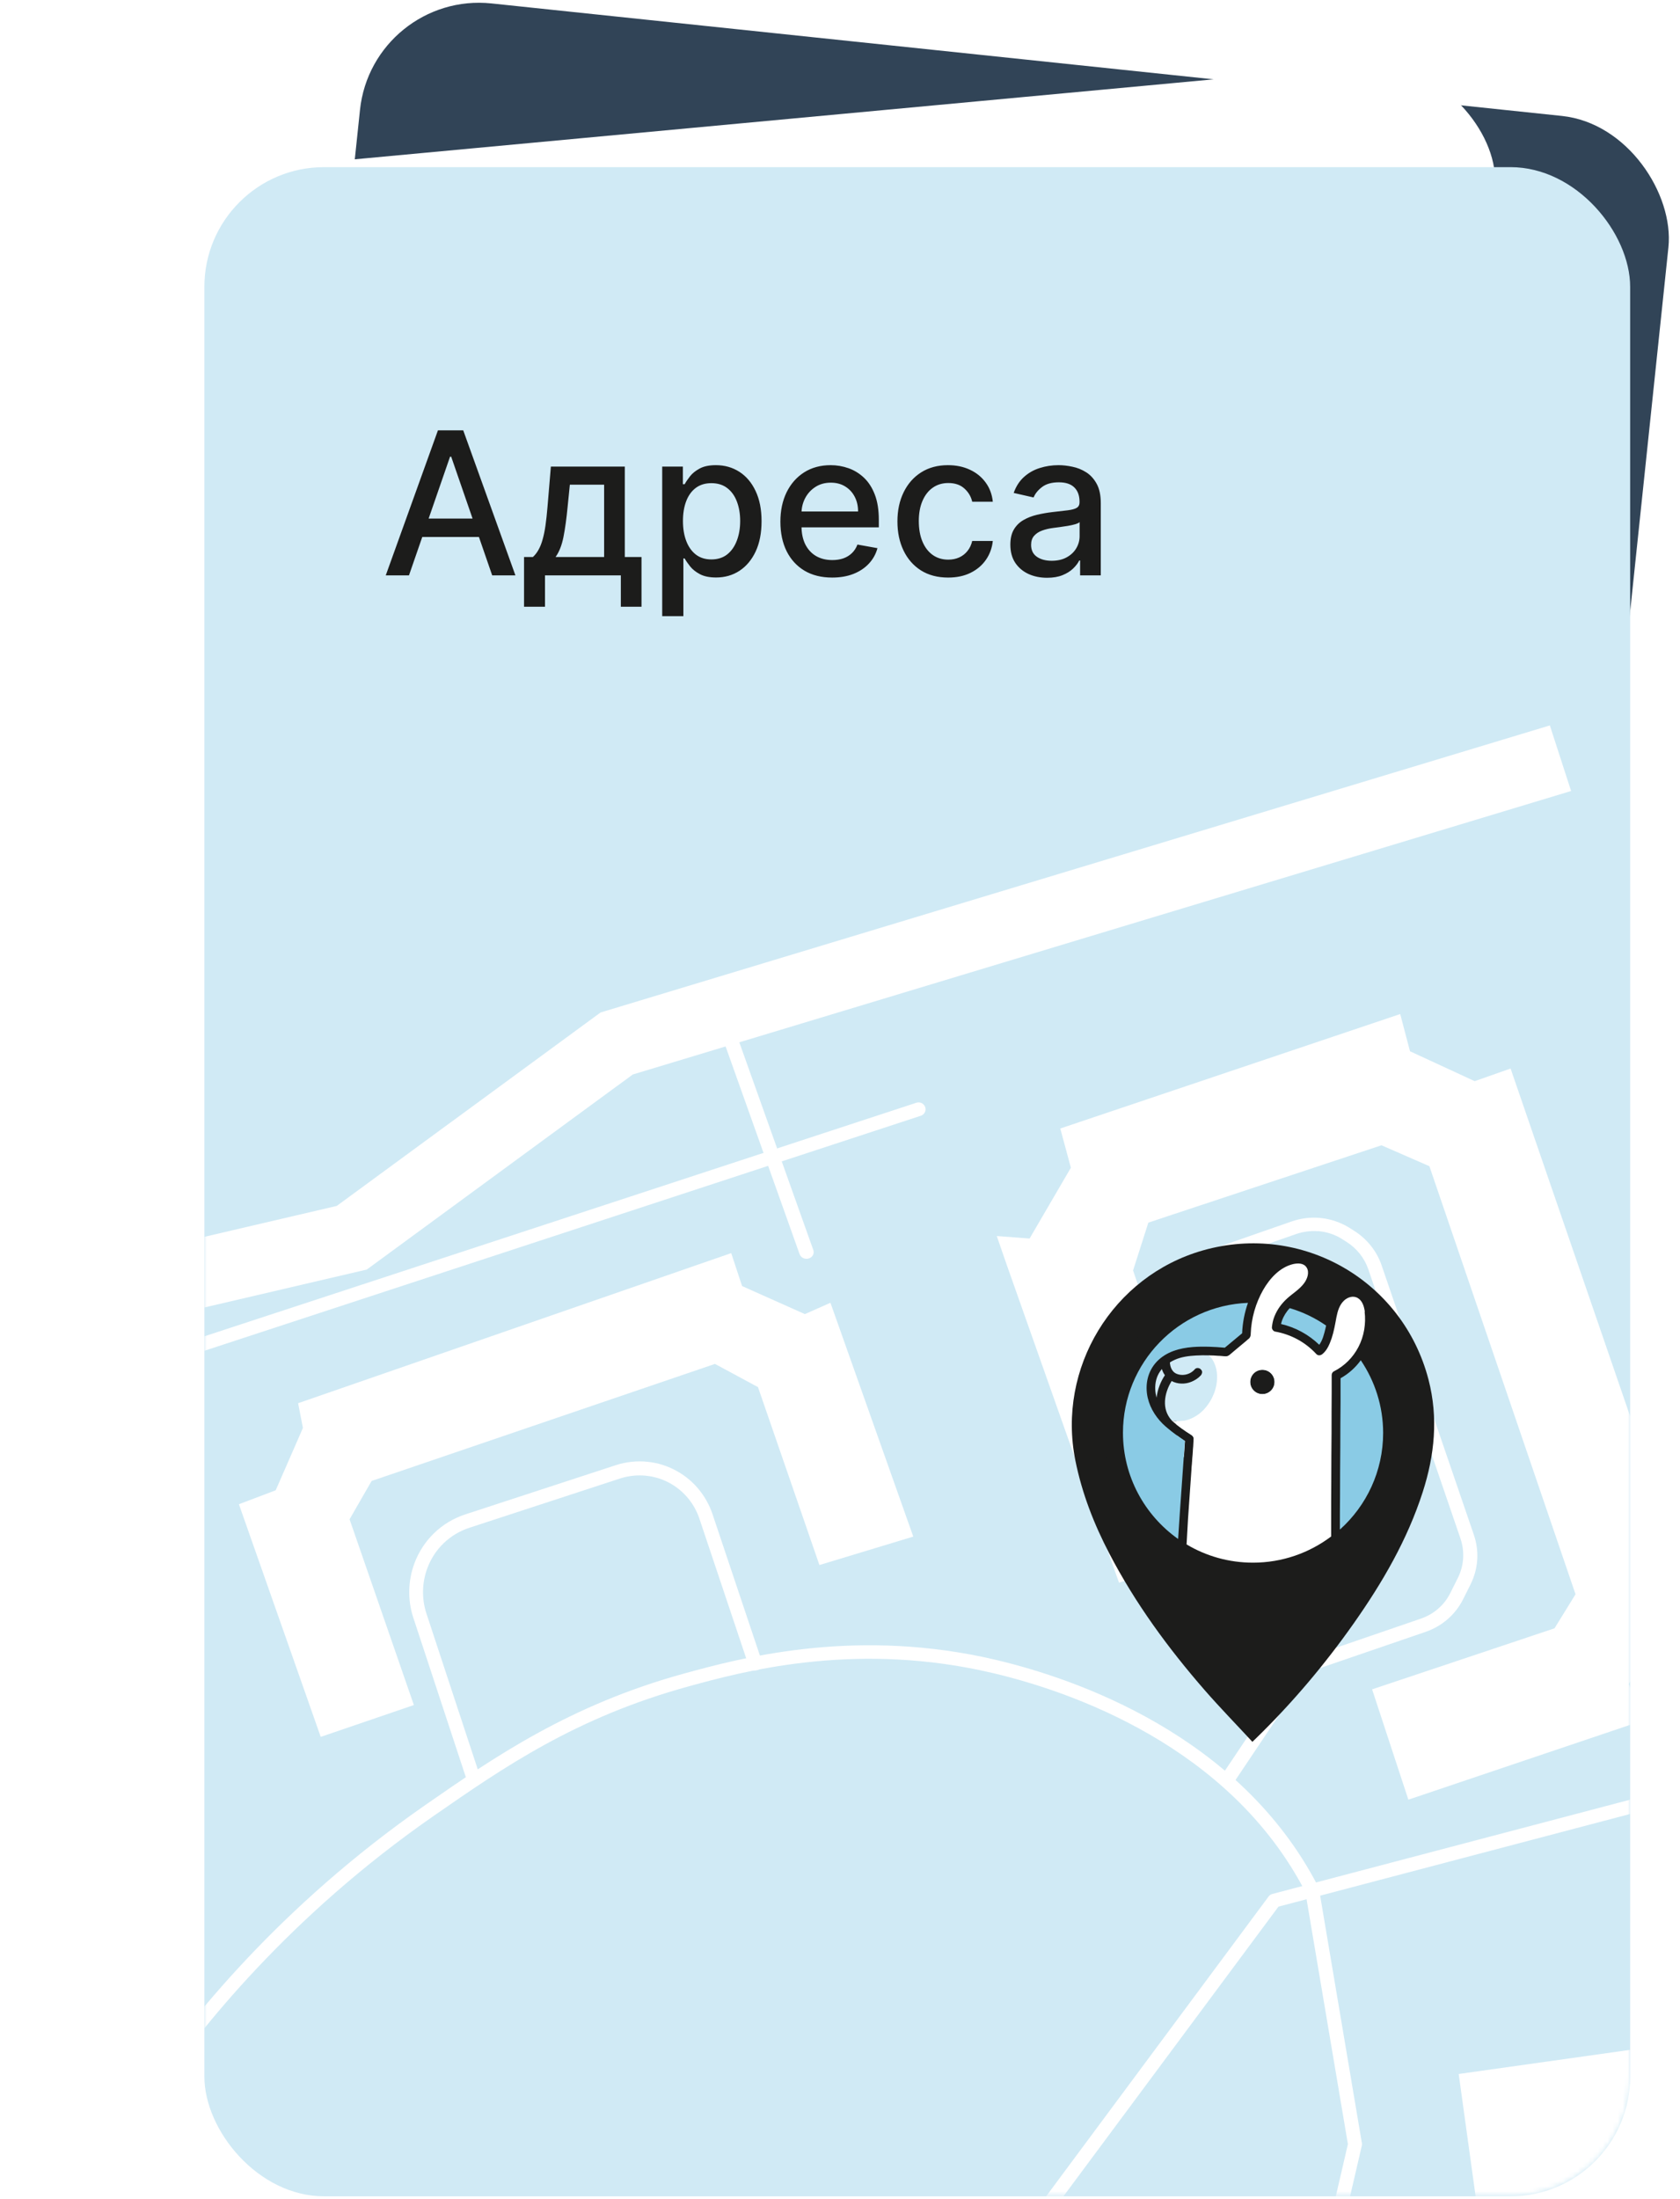
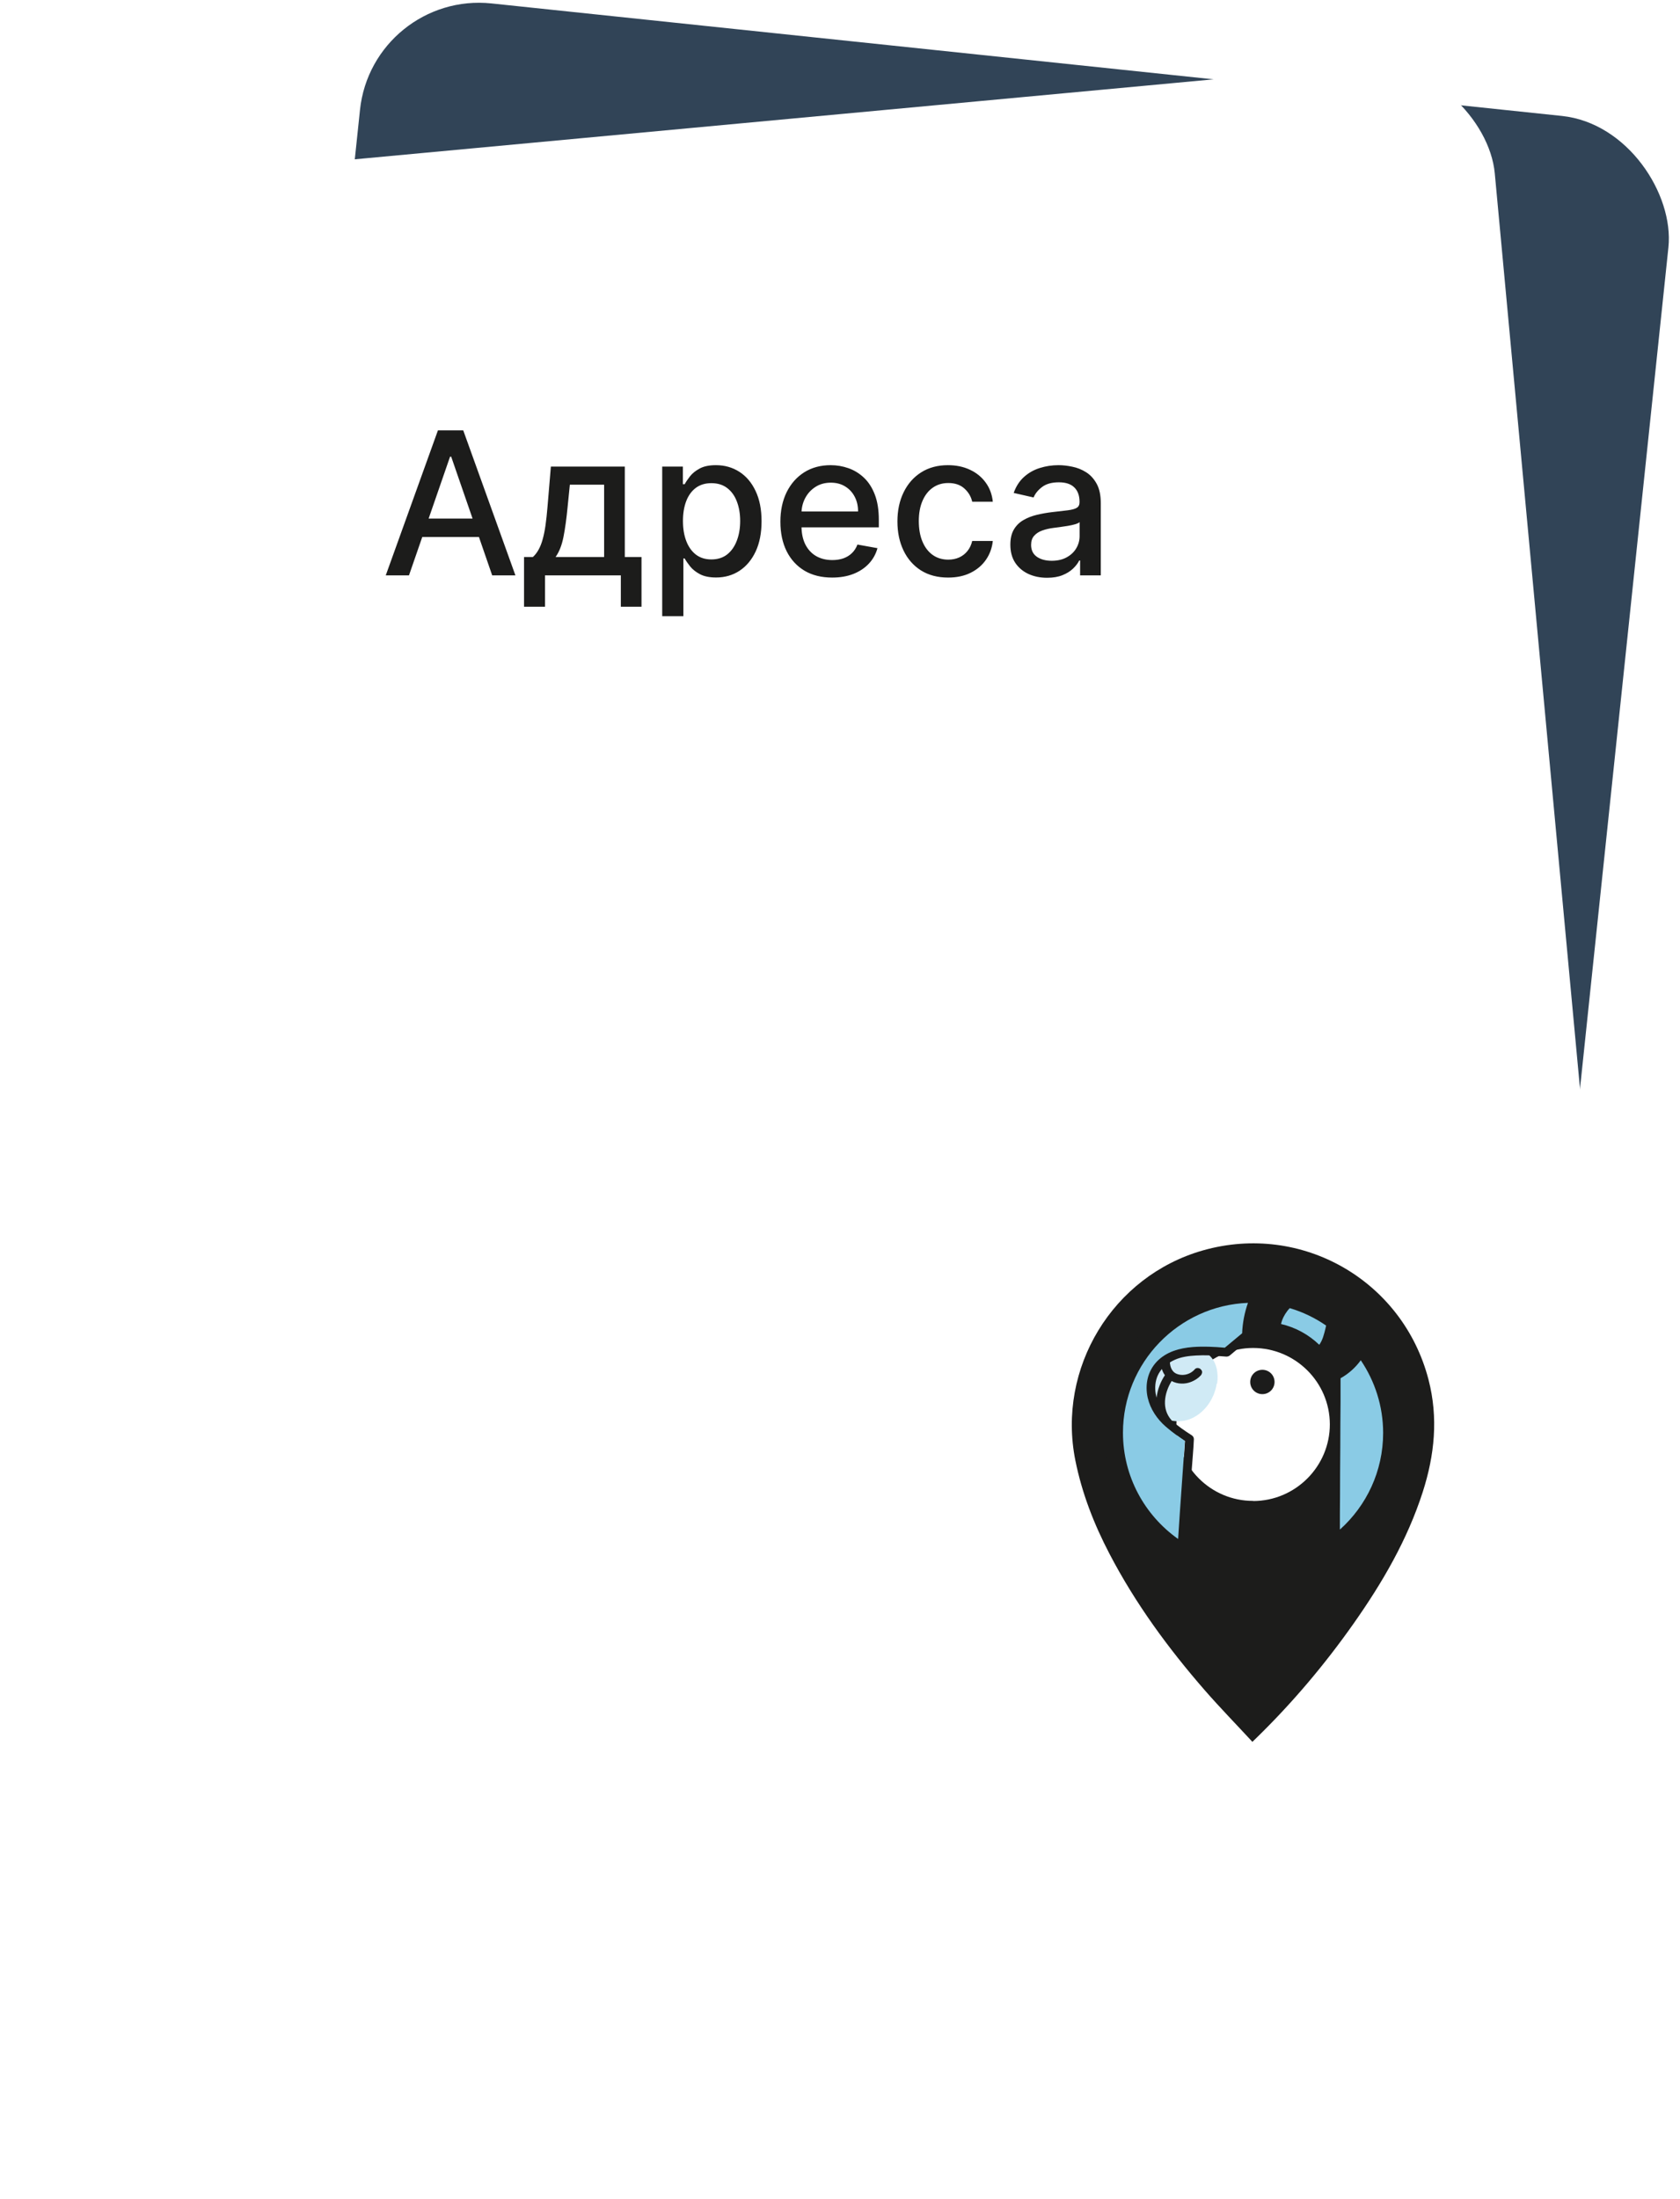
<svg xmlns="http://www.w3.org/2000/svg" width="337" height="441" viewBox="0 0 337 441" fill="none">
  <rect x="74.72" y="-1.821" width="263.909" height="352.748" rx="24" transform="rotate(6 74.72 -1.821)" fill="#314457" />
  <g filter="url(#filter0_dd_64_1942)">
    <rect x="2.775" y="36.322" width="296.12" height="398.681" rx="24" transform="rotate(-5.32 2.775 36.322)" fill="white" />
  </g>
  <g clip-path="url(#clip0_64_1942)">
    <rect x="41" y="33.525" width="286" height="407" rx="24" fill="#D0EAF5" />
    <mask id="mask0_64_1942" style="mask-type:alpha" maskUnits="userSpaceOnUse" x="41" y="8" width="286" height="433">
      <rect x="41" y="8.404" width="286" height="432" rx="24" fill="#D0EAF5" />
    </mask>
    <g mask="url(#mask0_64_1942)">
      <path d="M-170.283 330.516L-175.176 317.592L-33.626 265.499L67.555 241.878L120.465 203.081L310.894 145.503L315.154 158.655L126.935 215.517L73.58 254.639L-29.539 278.721L-170.283 330.516Z" fill="white" />
      <path d="M47.924 301.712L64.336 348.375L83.021 341.992L70.122 304.735L74.543 297.045L143.417 273.567L152.05 278.224L164.37 313.909L183.199 308.204L166.582 261.303L161.453 263.579L148.861 257.955L146.676 251.344L59.798 281.451L60.764 286.413L55.305 298.913L47.924 301.712Z" fill="white" />
      <path d="M230.356 245.225L227.29 254.815L246.032 310.396L224.469 317.45L201.862 253.458L199.947 247.918L206.528 248.419L214.812 234.218L212.686 226.351L280.876 203.392L282.838 210.86L295.815 216.856L303.017 214.323L340.179 322.405L333.007 324.556L326.745 337.755L329.095 345.254L282.51 360.97L275.238 338.843L311.825 326.603L316.044 319.77L286.729 233.913L277.12 229.715L230.356 245.225Z" fill="white" />
      <path d="M292.642 415.988L339.29 409.419L341.108 420.343C341.108 420.343 347.174 419.169 351.551 422.774C355.928 426.379 357.473 432.375 357.473 432.375L361.787 432.37L371.832 492.25L367.109 493.193C367.109 493.193 369.23 499.399 364.429 504.33C359.627 509.26 355.977 509.066 355.977 509.066L356.429 515.727L284.403 517.565L284.663 505.994L345.481 496.594L336.127 436.157L296.284 442.579L292.612 416.014L292.642 415.988Z" fill="white" />
      <path d="M-101.847 317.673C-102.375 317.633 -102.879 317.293 -103.06 316.733C-103.313 316.03 -102.918 315.24 -102.174 314.996L183.814 221.186C184.558 220.942 185.338 221.33 185.59 222.06C185.843 222.762 185.448 223.552 184.704 223.796L-101.284 317.606C-101.457 317.675 -101.653 317.687 -101.847 317.673Z" fill="white" />
      <path d="M161.661 252.484C161.081 252.44 160.583 252.073 160.39 251.538L141.929 199.723C141.662 199.017 142.072 198.226 142.848 198.011C143.597 197.766 144.443 198.16 144.68 198.89L163.14 250.706C163.408 251.411 162.997 252.202 162.222 252.417C162.041 252.486 161.836 252.498 161.661 252.484Z" fill="white" />
      <path d="M254.163 507.185C254.163 507.185 254.023 507.174 253.94 507.168C253.195 507.001 252.719 506.25 252.887 505.52L270.382 430.058L261.839 379.441C260.934 377.694 259.918 375.938 258.842 374.233C241.669 347.089 209.678 337.776 196.707 335.027C170.321 329.442 148.641 335.358 138.215 338.224C115.502 344.447 101.024 354.489 87.019 364.208C57.795 384.491 39.844 407.365 31.737 419.184C19.402 437.176 10.016 456.959 3.844 477.979C3.621 478.705 2.861 479.114 2.118 478.92C1.378 478.699 0.958 477.952 1.153 477.224C7.401 455.935 16.918 435.913 29.413 417.659C37.616 405.682 55.813 382.524 85.392 361.993C98.924 352.595 114.263 341.932 137.46 335.608C148.086 332.702 170.225 326.656 197.301 332.376C210.603 335.205 243.47 344.805 261.221 372.818C262.373 374.639 263.462 376.538 264.44 378.428C264.515 378.544 264.561 378.685 264.578 378.824L273.197 429.914C273.212 430.081 273.226 430.274 273.158 430.434L255.614 506.167C255.451 506.843 254.828 507.291 254.158 507.24L254.163 507.185Z" fill="white" />
      <path d="M94.744 357.71C94.192 357.667 93.72 357.295 93.539 356.749L82.911 324.48C81.736 320.942 81.837 317.052 83.131 313.561C84.877 308.872 88.593 305.313 93.294 303.764L123.55 293.87C127.68 292.53 132.174 292.985 135.926 295.149C139.228 297.026 141.691 300.074 142.917 303.672L152.81 333.193C153.061 333.913 152.693 334.726 151.952 334.978C151.238 335.232 150.433 334.863 150.184 334.115L140.291 304.594C139.294 301.63 137.261 299.148 134.573 297.597C131.486 295.82 127.791 295.455 124.402 296.543L94.146 306.437C90.243 307.71 87.157 310.671 85.723 314.544C84.642 317.434 84.564 320.652 85.533 323.614L96.161 355.883C96.412 356.603 96.017 357.414 95.277 357.638C95.105 357.709 94.91 357.722 94.744 357.71Z" fill="white" />
      <path d="M246.136 358.173C245.915 358.157 245.67 358.083 245.485 357.96C244.848 357.555 244.664 356.693 245.101 356.069L259.82 334.088L236.095 266.81C234.743 263.012 235.251 258.89 237.429 255.498C239.006 253.045 241.404 251.147 244.203 250.183L259.091 244.994C262.976 243.647 267.17 244.103 270.677 246.259L271.606 246.85C274.181 248.469 276.164 250.919 277.142 253.785L295.643 307.829C296.781 311.145 296.54 314.685 294.966 317.822L293.489 320.776C291.947 323.861 289.267 326.175 285.954 327.319L262.305 335.427L247.46 357.59C247.178 358.006 246.688 358.243 246.19 358.205L246.136 358.173ZM264.338 246.953C262.9 246.844 261.411 247.032 259.983 247.525L245.096 252.715C242.896 253.478 241.001 254.976 239.74 256.933C238.005 259.62 237.618 262.875 238.697 265.886L262.194 332.49L284.987 324.672C287.614 323.777 289.729 321.94 290.945 319.487L292.421 316.534C293.667 314.056 293.853 311.251 292.969 308.611L274.468 254.567C273.693 252.319 272.145 250.367 270.1 249.089L269.172 248.498C267.685 247.564 266.027 247.055 264.34 246.926L264.338 246.953Z" fill="white" />
      <path d="M196.978 491.828C196.698 491.807 196.453 491.705 196.212 491.549C195.601 491.089 195.498 490.225 195.965 489.626C196.057 489.523 204.77 478.432 206.703 464.479C208.653 450.307 208.326 443.163 208.332 443.081C208.327 442.777 208.408 442.452 208.595 442.218L254.471 380.398C254.66 380.137 254.926 379.964 255.241 379.878L396.539 342.649C397.284 342.458 398.067 342.876 398.262 343.636C398.459 344.368 398.036 345.136 397.262 345.326L256.453 382.426L211.142 443.46C211.197 445.313 211.196 452.349 209.457 464.854C207.409 479.571 198.54 490.871 198.167 491.339C197.858 491.702 197.423 491.89 196.948 491.853L196.978 491.828Z" fill="white" />
    </g>
  </g>
  <path d="M251.237 349.383C248 345.881 244.736 342.537 241.659 339.009C234.309 330.571 227.729 321.577 222.556 311.654C219.451 305.711 217.037 299.529 215.71 292.922C211.996 274.403 223.192 255.936 241.34 250.789C261.133 245.191 281.378 256.812 286.551 276.711C288.541 284.379 287.772 291.887 285.384 299.29C282.306 308.842 277.318 317.411 271.587 325.557C265.75 333.861 259.223 341.582 251.953 348.666C251.768 348.826 251.608 349.011 251.237 349.356V349.383ZM251.37 301.068C259.86 301.068 266.785 294.116 266.758 285.652C266.732 277.215 259.833 270.37 251.37 270.37C242.906 270.37 236.034 277.215 235.981 285.652C235.954 294.116 242.879 301.068 251.37 301.041V301.068Z" fill="#1C1C1B" />
  <path d="M255.669 277.19C255.669 278.543 254.581 279.631 253.228 279.631C251.875 279.631 250.787 278.543 250.787 277.19C250.787 275.837 251.875 274.749 253.228 274.749C254.581 274.749 255.669 275.837 255.669 277.19Z" fill="#1C1C1B" />
  <path d="M274.956 268.912C275.567 267.029 275.752 265.039 275.514 263.049C275.514 263.022 275.514 262.969 275.514 262.943C275.514 262.916 275.514 262.863 275.514 262.81C275.328 261.563 274.903 260.263 273.948 259.361C272.86 258.353 271.322 258.087 269.915 258.644C268.509 259.228 267.554 260.396 266.997 261.775C265.458 260.847 263.866 260.024 262.168 259.387C262.858 258.697 263.468 257.901 263.813 256.973C264.237 255.832 264.29 254.399 263.627 253.338C262.168 251.03 259.037 251.56 256.994 252.648C255.004 253.709 253.412 255.434 252.218 257.371C251.953 257.371 251.661 257.371 251.396 257.371C234.813 257.397 221.361 270.849 221.361 287.405C221.361 303.961 234.813 317.387 251.343 317.387C267.872 317.387 281.324 303.935 281.324 287.405C281.324 280.427 278.936 274.033 274.93 268.939L274.956 268.912ZM266.042 265.861C265.989 266.073 265.962 266.286 265.909 266.471C265.644 267.533 265.352 268.806 264.662 269.735C262.539 267.692 259.886 266.233 256.994 265.569C257.206 264.614 257.657 263.739 258.241 262.969C258.4 262.757 258.559 262.571 258.745 262.385C261.372 263.155 263.813 264.349 266.015 265.861H266.042ZM237.36 293.64C237.121 296.904 236.909 300.167 236.67 303.457C236.564 305.208 236.432 306.96 236.325 308.711C229.639 303.988 225.262 296.188 225.262 287.405C225.262 273.343 236.432 261.881 250.361 261.351C249.671 263.314 249.273 265.384 249.194 267.453C248.026 268.408 246.885 269.39 245.718 270.345C243.569 270.159 241.42 270.053 239.297 270.212C236.644 270.425 233.991 271.141 232.08 273.131C230.223 275.094 229.666 277.774 230.25 280.374C230.78 282.683 232.133 284.673 233.911 286.211C233.911 286.211 233.938 286.238 233.964 286.238C233.991 286.264 234.044 286.291 234.07 286.344C235.211 287.326 236.458 288.201 237.705 289.05C237.599 290.589 237.493 292.102 237.387 293.64H237.36ZM233.672 275.837C232.77 277.19 232.186 278.756 232.001 280.348C231.868 279.817 231.762 279.286 231.735 278.703C231.682 277.376 231.974 276.103 232.744 275.015C232.85 274.856 232.956 274.723 233.062 274.59C233.195 275.041 233.407 275.466 233.672 275.837ZM267.182 275.89C267.182 277.005 267.182 278.119 267.182 279.233C267.182 281.887 267.182 284.566 267.156 287.246C267.156 290.483 267.129 293.693 267.103 296.93C267.103 299.716 267.103 302.502 267.076 305.315C267.076 306.243 267.076 307.145 267.076 308.074C267.076 308.127 267.076 308.207 267.076 308.26C262.699 311.55 257.286 313.513 251.396 313.513C246.514 313.513 241.977 312.16 238.077 309.825C238.183 308.1 238.262 306.376 238.368 304.651C238.581 301.361 238.819 298.045 239.058 294.755C239.191 292.738 239.403 290.722 239.483 288.705C239.483 288.679 239.483 288.652 239.483 288.626C239.483 288.307 239.297 288.042 239.058 287.883C237.732 287.034 236.352 286.105 235.158 285.017C235.132 285.017 235.105 284.964 235.078 284.938C233.009 282.683 233.593 279.472 235.078 277.058C236.246 277.695 237.732 277.721 238.952 277.243C239.695 276.952 240.385 276.527 240.942 275.917C241.234 275.572 241.314 275.015 240.942 274.696C240.624 274.405 240.04 274.325 239.722 274.696C239.615 274.829 239.483 274.962 239.35 275.068C238.475 275.811 237.174 276.05 236.113 275.625C235.185 275.28 234.76 274.245 234.734 273.317C235.052 273.104 235.397 272.945 235.742 272.786C237.042 272.202 238.528 272.017 239.96 271.937C240.862 271.884 241.738 271.884 242.64 271.91C243.25 271.91 243.834 271.964 244.444 271.99C244.948 272.017 245.426 272.07 245.904 272.096C246.249 272.123 246.514 272.043 246.779 271.804C247.23 271.433 247.681 271.061 248.132 270.663C248.769 270.133 249.406 269.602 250.043 269.072C250.228 268.912 250.441 268.753 250.626 268.567C250.945 268.302 250.998 267.957 251.024 267.559C251.104 264.508 251.979 261.43 253.518 258.777C254.845 256.495 256.861 254.24 259.515 253.603C260.47 253.364 261.637 253.364 262.221 254.267C262.858 255.248 262.354 256.575 261.717 257.45C260.815 258.671 259.462 259.467 258.347 260.475C257.233 261.483 256.331 262.704 255.774 264.11C255.482 264.8 255.349 265.543 255.27 266.286C255.243 266.631 255.561 267.055 255.906 267.135C259.09 267.692 262.009 269.284 264.184 271.645C264.529 272.017 265.06 271.937 265.405 271.645C266.387 270.876 266.864 269.629 267.262 268.461C267.713 267.082 267.952 265.675 268.217 264.243C268.429 263.049 268.801 261.802 269.703 260.953C270.472 260.236 271.587 259.865 272.515 260.422C272.967 260.687 273.258 261.085 273.497 261.589C273.709 262.04 273.842 262.651 273.922 263.208C274.214 265.622 273.816 268.143 272.675 270.319C271.587 272.415 269.862 274.139 267.74 275.2C267.474 275.333 267.315 275.652 267.315 275.943L267.182 275.89ZM268.801 306.8C268.801 304.598 268.801 302.423 268.827 300.22C268.827 296.93 268.854 293.614 268.881 290.324C268.881 287.273 268.907 284.221 268.934 281.197C268.934 279.605 268.934 278.013 268.934 276.448C270.552 275.545 271.932 274.298 272.993 272.839C275.805 277.005 277.477 282.019 277.477 287.432C277.477 295.126 274.134 302.051 268.801 306.827V306.8Z" fill="#1C1C1B" />
  <path d="M250.335 261.321C249.645 263.284 249.247 265.353 249.167 267.423C248 268.378 246.859 269.36 245.692 270.315C243.543 270.129 241.393 270.023 239.271 270.182C236.618 270.395 233.964 271.111 232.054 273.101C230.197 275.064 229.64 277.744 230.223 280.344C230.754 282.652 232.107 284.642 233.885 286.181C233.885 286.181 233.911 286.208 233.938 286.208C233.964 286.234 234.017 286.261 234.044 286.314C235.185 287.296 236.432 288.171 237.679 289.02C237.573 290.559 237.467 292.071 237.36 293.61C237.122 296.874 236.909 300.137 236.671 303.427C236.565 305.178 236.432 306.929 236.326 308.681C229.64 303.958 225.262 296.157 225.262 287.375C225.262 273.313 236.432 261.851 250.361 261.321H250.335Z" fill="#8ACBE5" />
  <path d="M266.015 265.859C265.962 266.071 265.935 266.283 265.882 266.469C265.617 267.53 265.325 268.804 264.635 269.732C262.513 267.689 259.859 266.23 256.967 265.567C257.18 264.612 257.631 263.736 258.214 262.967C258.374 262.754 258.533 262.569 258.719 262.383C261.345 263.152 263.786 264.346 265.988 265.859H266.015Z" fill="#8ACBE5" />
  <path d="M277.45 287.403C277.45 295.097 274.107 302.022 268.774 306.798C268.774 304.596 268.774 302.42 268.801 300.218C268.801 296.928 268.827 293.612 268.854 290.322C268.854 287.27 268.88 284.219 268.907 281.195C268.907 279.603 268.907 278.011 268.907 276.445C270.525 275.543 271.905 274.296 272.966 272.837C275.779 277.002 277.45 282.017 277.45 287.43V287.403Z" fill="#8ACBE5" />
  <path d="M233.672 275.835C232.77 277.188 232.187 278.753 232.001 280.345C231.868 279.815 231.762 279.284 231.736 278.7C231.683 277.374 231.974 276.1 232.744 275.012C232.85 274.853 232.956 274.72 233.062 274.588C233.195 275.039 233.407 275.463 233.672 275.835Z" fill="#D0EAF5" />
  <path d="M244.072 277.506C243.595 280.664 241.472 283.688 238.447 284.723C237.386 285.094 236.219 285.147 235.104 284.962C235.078 284.962 235.051 284.909 235.025 284.882C232.955 282.627 233.539 279.417 235.025 277.002C236.192 277.639 237.678 277.665 238.899 277.188C239.641 276.896 240.331 276.471 240.888 275.861C241.18 275.516 241.26 274.959 240.888 274.641C240.544 274.349 239.986 274.269 239.668 274.641C239.562 274.773 239.429 274.906 239.296 275.012C238.421 275.755 237.121 275.994 236.06 275.569C235.131 275.224 234.706 274.19 234.68 273.261C234.998 273.049 235.343 272.89 235.688 272.73C236.988 272.147 238.474 271.961 239.907 271.881C240.782 271.828 241.684 271.828 242.586 271.855C244.046 273.155 244.47 275.49 244.152 277.506H244.072Z" fill="#D0EAF5" />
-   <path d="M273.789 263.154C273.709 262.596 273.576 261.986 273.364 261.535C273.125 261.031 272.834 260.633 272.383 260.368C271.48 259.811 270.34 260.155 269.57 260.898C268.668 261.774 268.323 262.994 268.084 264.188C267.819 265.621 267.58 267.027 267.129 268.407C266.731 269.548 266.254 270.795 265.272 271.591C264.927 271.883 264.396 271.962 264.051 271.591C261.849 269.203 258.957 267.638 255.773 267.08C255.428 267.027 255.11 266.576 255.137 266.231C255.216 265.488 255.349 264.772 255.641 264.056C256.198 262.649 257.1 261.429 258.214 260.421C259.329 259.413 260.682 258.617 261.584 257.396C262.247 256.521 262.725 255.167 262.088 254.212C261.504 253.31 260.337 253.337 259.382 253.549C256.729 254.186 254.712 256.414 253.385 258.723C251.873 261.376 250.998 264.454 250.891 267.505C250.891 267.903 250.812 268.248 250.493 268.513C250.281 268.672 250.095 268.858 249.91 269.017L247.999 270.609C247.548 270.981 247.097 271.379 246.646 271.75C246.381 271.962 246.116 272.068 245.771 272.042C245.293 271.989 244.789 271.962 244.285 271.936C243.701 271.883 243.091 271.856 242.481 271.856C243.94 273.156 244.364 275.491 244.046 277.508C243.569 280.665 241.446 283.69 238.421 284.724C237.36 285.096 236.193 285.149 235.078 284.963C236.299 286.051 237.678 286.98 239.005 287.829C239.244 287.988 239.456 288.28 239.429 288.571C239.429 288.598 239.429 288.625 239.429 288.651C239.35 290.668 239.138 292.684 239.005 294.7C238.766 297.99 238.554 301.307 238.315 304.597C238.209 306.322 238.129 308.046 238.023 309.771C241.924 312.106 246.487 313.432 251.342 313.432C257.233 313.432 262.645 311.469 267.023 308.179C267.023 308.126 267.023 308.073 267.023 307.993C267.023 307.064 267.023 306.162 267.023 305.234C267.023 302.448 267.023 299.635 267.05 296.85C267.05 293.613 267.076 290.402 267.103 287.165C267.103 284.486 267.103 281.832 267.129 279.153C267.129 278.038 267.129 276.924 267.129 275.809C267.129 275.518 267.288 275.199 267.554 275.067C269.676 274.005 271.401 272.281 272.489 270.185C273.63 268.009 274.028 265.488 273.736 263.074L273.789 263.154ZM253.226 279.63C251.873 279.63 250.785 278.542 250.785 277.189C250.785 275.836 251.873 274.748 253.226 274.748C254.579 274.748 255.667 275.836 255.667 277.189C255.667 278.542 254.579 279.63 253.226 279.63Z" fill="white" />
  <path d="M82.04 115.404H77.381L87.85 86.313H92.921L103.39 115.404H98.731L90.506 91.597H90.279L82.04 115.404ZM82.821 104.012H97.935V107.705H82.821V104.012ZM105.119 121.697V111.725H106.895C107.349 111.309 107.733 110.811 108.045 110.234C108.367 109.656 108.637 108.97 108.855 108.174C109.082 107.379 109.271 106.451 109.423 105.39C109.574 104.32 109.707 103.098 109.821 101.725L110.502 93.586H125.332V111.725H128.684V121.697H124.537V115.404H109.324V121.697H105.119ZM111.44 111.725H121.184V97.222H114.309L113.855 101.725C113.637 104.017 113.362 106.006 113.031 107.691C112.699 109.367 112.169 110.712 111.44 111.725ZM132.836 123.586V93.586H136.983V97.123H137.338C137.585 96.668 137.94 96.143 138.404 95.546C138.868 94.95 139.512 94.429 140.336 93.984C141.159 93.529 142.248 93.302 143.603 93.302C145.364 93.302 146.936 93.747 148.319 94.637C149.701 95.527 150.785 96.811 151.571 98.487C152.367 100.163 152.765 102.18 152.765 104.538C152.765 106.896 152.372 108.918 151.586 110.603C150.8 112.279 149.72 113.572 148.347 114.481C146.974 115.381 145.407 115.83 143.645 115.83C142.319 115.83 141.235 115.608 140.392 115.163C139.559 114.718 138.906 114.197 138.432 113.6C137.959 113.004 137.594 112.473 137.338 112.009H137.083V123.586H132.836ZM136.998 104.495C136.998 106.029 137.22 107.374 137.665 108.529C138.11 109.685 138.754 110.589 139.597 111.242C140.44 111.886 141.472 112.208 142.694 112.208C143.962 112.208 145.023 111.872 145.875 111.2C146.728 110.518 147.372 109.595 147.807 108.43C148.252 107.265 148.475 105.954 148.475 104.495C148.475 103.056 148.257 101.763 147.821 100.617C147.395 99.472 146.751 98.567 145.89 97.904C145.037 97.241 143.972 96.91 142.694 96.91C141.462 96.91 140.421 97.227 139.569 97.862C138.726 98.496 138.087 99.382 137.651 100.518C137.215 101.654 136.998 102.98 136.998 104.495ZM166.926 115.845C164.777 115.845 162.926 115.385 161.373 114.467C159.829 113.539 158.636 112.237 157.793 110.561C156.96 108.875 156.543 106.901 156.543 104.637C156.543 102.402 156.96 100.433 157.793 98.728C158.636 97.024 159.81 95.693 161.316 94.737C162.831 93.78 164.602 93.302 166.628 93.302C167.859 93.302 169.052 93.506 170.208 93.913C171.363 94.32 172.4 94.959 173.319 95.83C174.237 96.702 174.962 97.833 175.492 99.225C176.022 100.608 176.287 102.289 176.287 104.268V105.774H158.944V102.592H172.125C172.125 101.474 171.898 100.485 171.444 99.623C170.989 98.752 170.35 98.065 169.526 97.563C168.712 97.061 167.755 96.811 166.657 96.811C165.463 96.811 164.422 97.104 163.532 97.691C162.651 98.269 161.969 99.026 161.486 99.964C161.013 100.892 160.776 101.901 160.776 102.99V105.475C160.776 106.934 161.032 108.174 161.543 109.197C162.064 110.22 162.788 111.001 163.716 111.541C164.644 112.071 165.729 112.336 166.969 112.336C167.774 112.336 168.508 112.222 169.171 111.995C169.834 111.758 170.407 111.408 170.89 110.944C171.373 110.48 171.742 109.907 171.998 109.225L176.017 109.95C175.695 111.133 175.118 112.17 174.284 113.061C173.461 113.941 172.424 114.628 171.174 115.12C169.933 115.603 168.517 115.845 166.926 115.845ZM190.19 115.845C188.078 115.845 186.26 115.366 184.735 114.41C183.22 113.444 182.056 112.114 181.241 110.419C180.427 108.723 180.02 106.782 180.02 104.595C180.02 102.379 180.436 100.423 181.27 98.728C182.103 97.024 183.277 95.693 184.792 94.737C186.307 93.78 188.092 93.302 190.147 93.302C191.805 93.302 193.282 93.61 194.579 94.225C195.877 94.831 196.923 95.684 197.718 96.782C198.523 97.881 199.002 99.164 199.153 100.632H195.02C194.792 99.609 194.271 98.728 193.457 97.99C192.652 97.251 191.573 96.882 190.218 96.882C189.035 96.882 187.998 97.194 187.108 97.819C186.227 98.435 185.54 99.315 185.048 100.461C184.556 101.597 184.309 102.942 184.309 104.495C184.309 106.086 184.551 107.459 185.034 108.615C185.517 109.77 186.199 110.665 187.079 111.299C187.969 111.934 189.016 112.251 190.218 112.251C191.023 112.251 191.752 112.104 192.406 111.811C193.069 111.508 193.623 111.077 194.068 110.518C194.522 109.959 194.84 109.287 195.02 108.501H199.153C199.002 109.912 198.542 111.171 197.775 112.279C197.008 113.387 195.981 114.258 194.693 114.893C193.414 115.527 191.913 115.845 190.19 115.845ZM210.044 115.887C208.662 115.887 207.412 115.632 206.294 115.12C205.177 114.599 204.292 113.847 203.638 112.862C202.994 111.877 202.672 110.669 202.672 109.24C202.672 108.008 202.909 106.995 203.382 106.2C203.856 105.404 204.495 104.775 205.3 104.311C206.105 103.847 207.005 103.496 207.999 103.259C208.993 103.023 210.007 102.843 211.039 102.72C212.346 102.568 213.406 102.445 214.221 102.35C215.035 102.246 215.627 102.08 215.996 101.853C216.365 101.626 216.55 101.257 216.55 100.745V100.646C216.55 99.405 216.2 98.444 215.499 97.762C214.808 97.08 213.775 96.74 212.402 96.74C210.972 96.74 209.846 97.057 209.022 97.691C208.207 98.316 207.644 99.012 207.331 99.779L203.34 98.87C203.813 97.544 204.505 96.474 205.414 95.66C206.332 94.836 207.388 94.24 208.581 93.87C209.775 93.491 211.029 93.302 212.346 93.302C213.217 93.302 214.14 93.406 215.115 93.615C216.1 93.813 217.019 94.183 217.871 94.722C218.733 95.262 219.438 96.034 219.988 97.038C220.537 98.032 220.811 99.325 220.811 100.916V115.404H216.664V112.421H216.493C216.219 112.971 215.807 113.51 215.257 114.041C214.708 114.571 214.003 115.011 213.141 115.362C212.279 115.712 211.247 115.887 210.044 115.887ZM210.968 112.478C212.142 112.478 213.146 112.246 213.979 111.782C214.822 111.318 215.461 110.712 215.897 109.964C216.342 109.206 216.564 108.397 216.564 107.535V104.722C216.413 104.874 216.119 105.016 215.684 105.149C215.257 105.272 214.77 105.381 214.221 105.475C213.671 105.561 213.136 105.641 212.615 105.717C212.095 105.783 211.659 105.84 211.309 105.887C210.485 105.991 209.732 106.167 209.05 106.413C208.378 106.659 207.838 107.014 207.431 107.478C207.033 107.933 206.834 108.539 206.834 109.296C206.834 110.347 207.222 111.143 207.999 111.683C208.775 112.213 209.765 112.478 210.968 112.478Z" fill="#1C1C1B" />
  <defs>
    <filter id="filter0_dd_64_1942" x="0.896" y="8.989" width="335.567" height="428.177" filterUnits="userSpaceOnUse" color-interpolation-filters="sRGB">
      <feFlood flood-opacity="0" result="BackgroundImageFix" />
      <feColorMatrix in="SourceAlpha" type="matrix" values="0 0 0 0 0 0 0 0 0 0 0 0 0 0 0 0 0 0 127 0" result="hardAlpha" />
      <feOffset dy="2" />
      <feGaussianBlur stdDeviation="2" />
      <feComposite in2="hardAlpha" operator="out" />
      <feColorMatrix type="matrix" values="0 0 0 0 0.204 0 0 0 0 0.412 0 0 0 0 0.537 0 0 0 0.22 0" />
      <feBlend mode="normal" in2="BackgroundImageFix" result="effect1_dropShadow_64_1942" />
      <feColorMatrix in="SourceAlpha" type="matrix" values="0 0 0 0 0 0 0 0 0 0 0 0 0 0 0 0 0 0 127 0" result="hardAlpha" />
      <feOffset />
      <feGaussianBlur stdDeviation="1" />
      <feComposite in2="hardAlpha" operator="out" />
      <feColorMatrix type="matrix" values="0 0 0 0 0.11 0 0 0 0 0.11 0 0 0 0 0.106 0 0 0 0.12 0" />
      <feBlend mode="normal" in2="effect1_dropShadow_64_1942" result="effect2_dropShadow_64_1942" />
      <feBlend mode="normal" in="SourceGraphic" in2="effect2_dropShadow_64_1942" result="shape" />
    </filter>
    <clipPath id="clip0_64_1942">
-       <rect width="286" height="432.121" fill="white" transform="translate(41 8.404)" />
-     </clipPath>
+       </clipPath>
  </defs>
</svg>